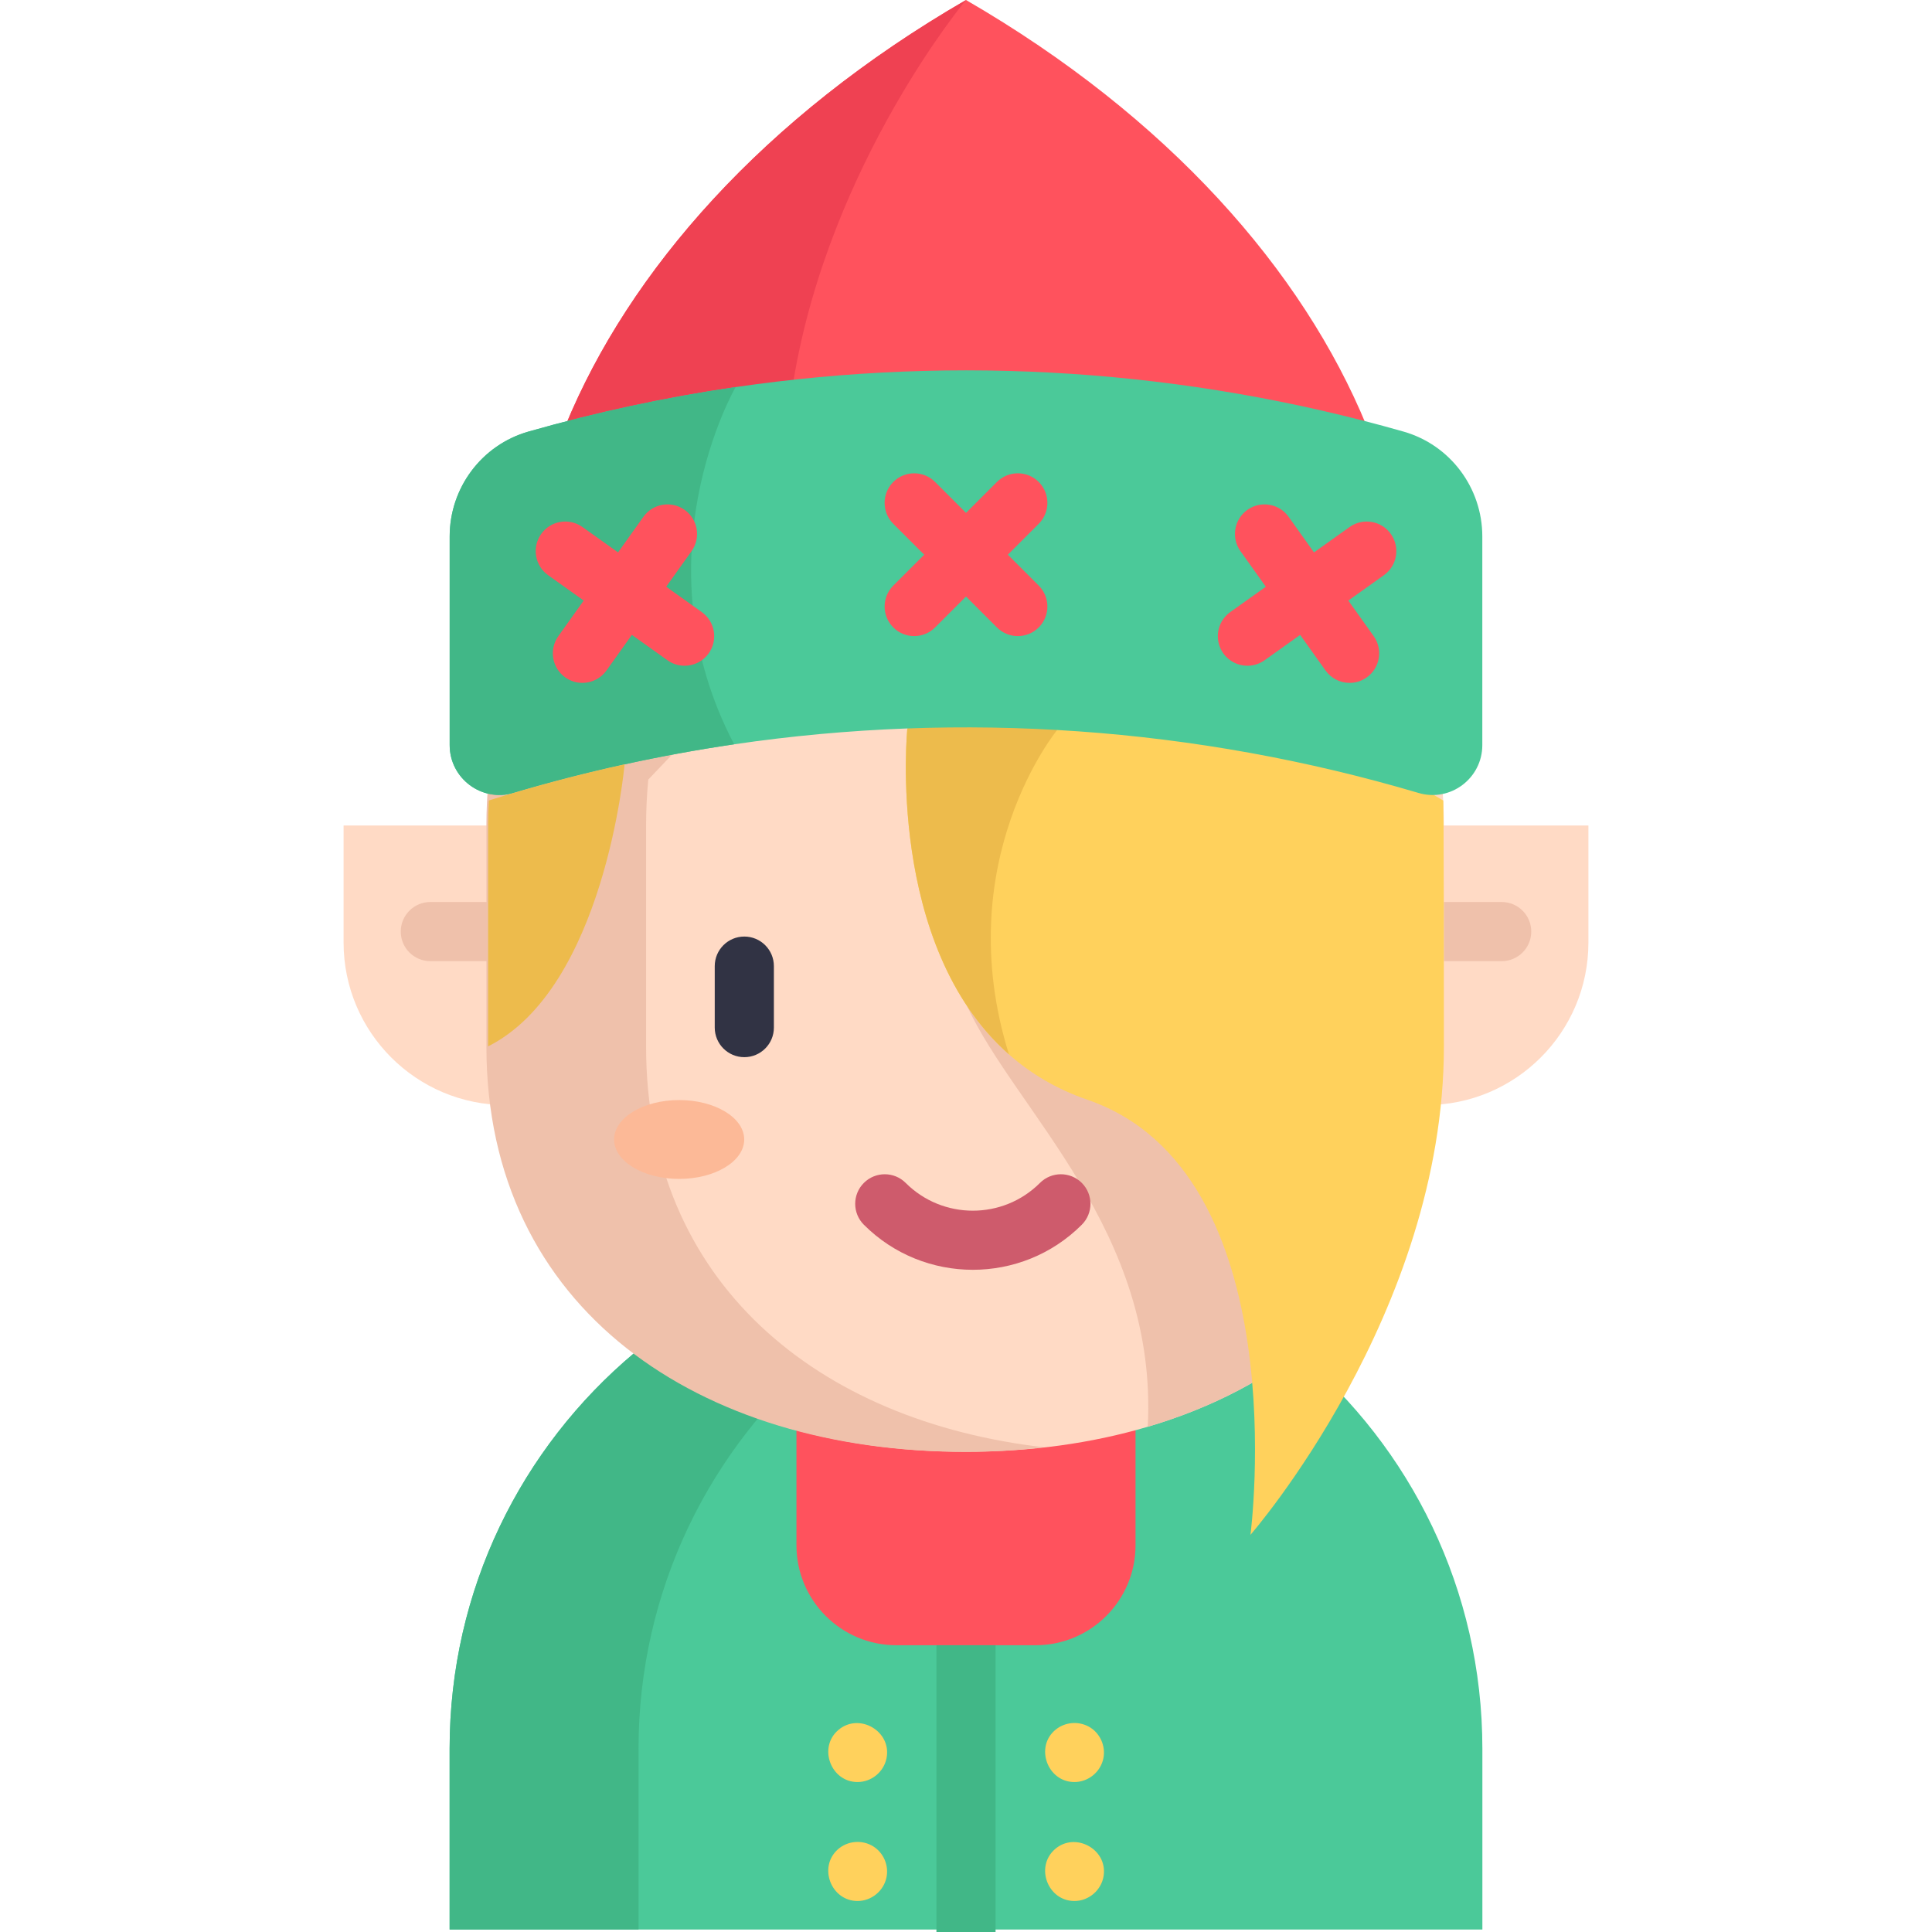
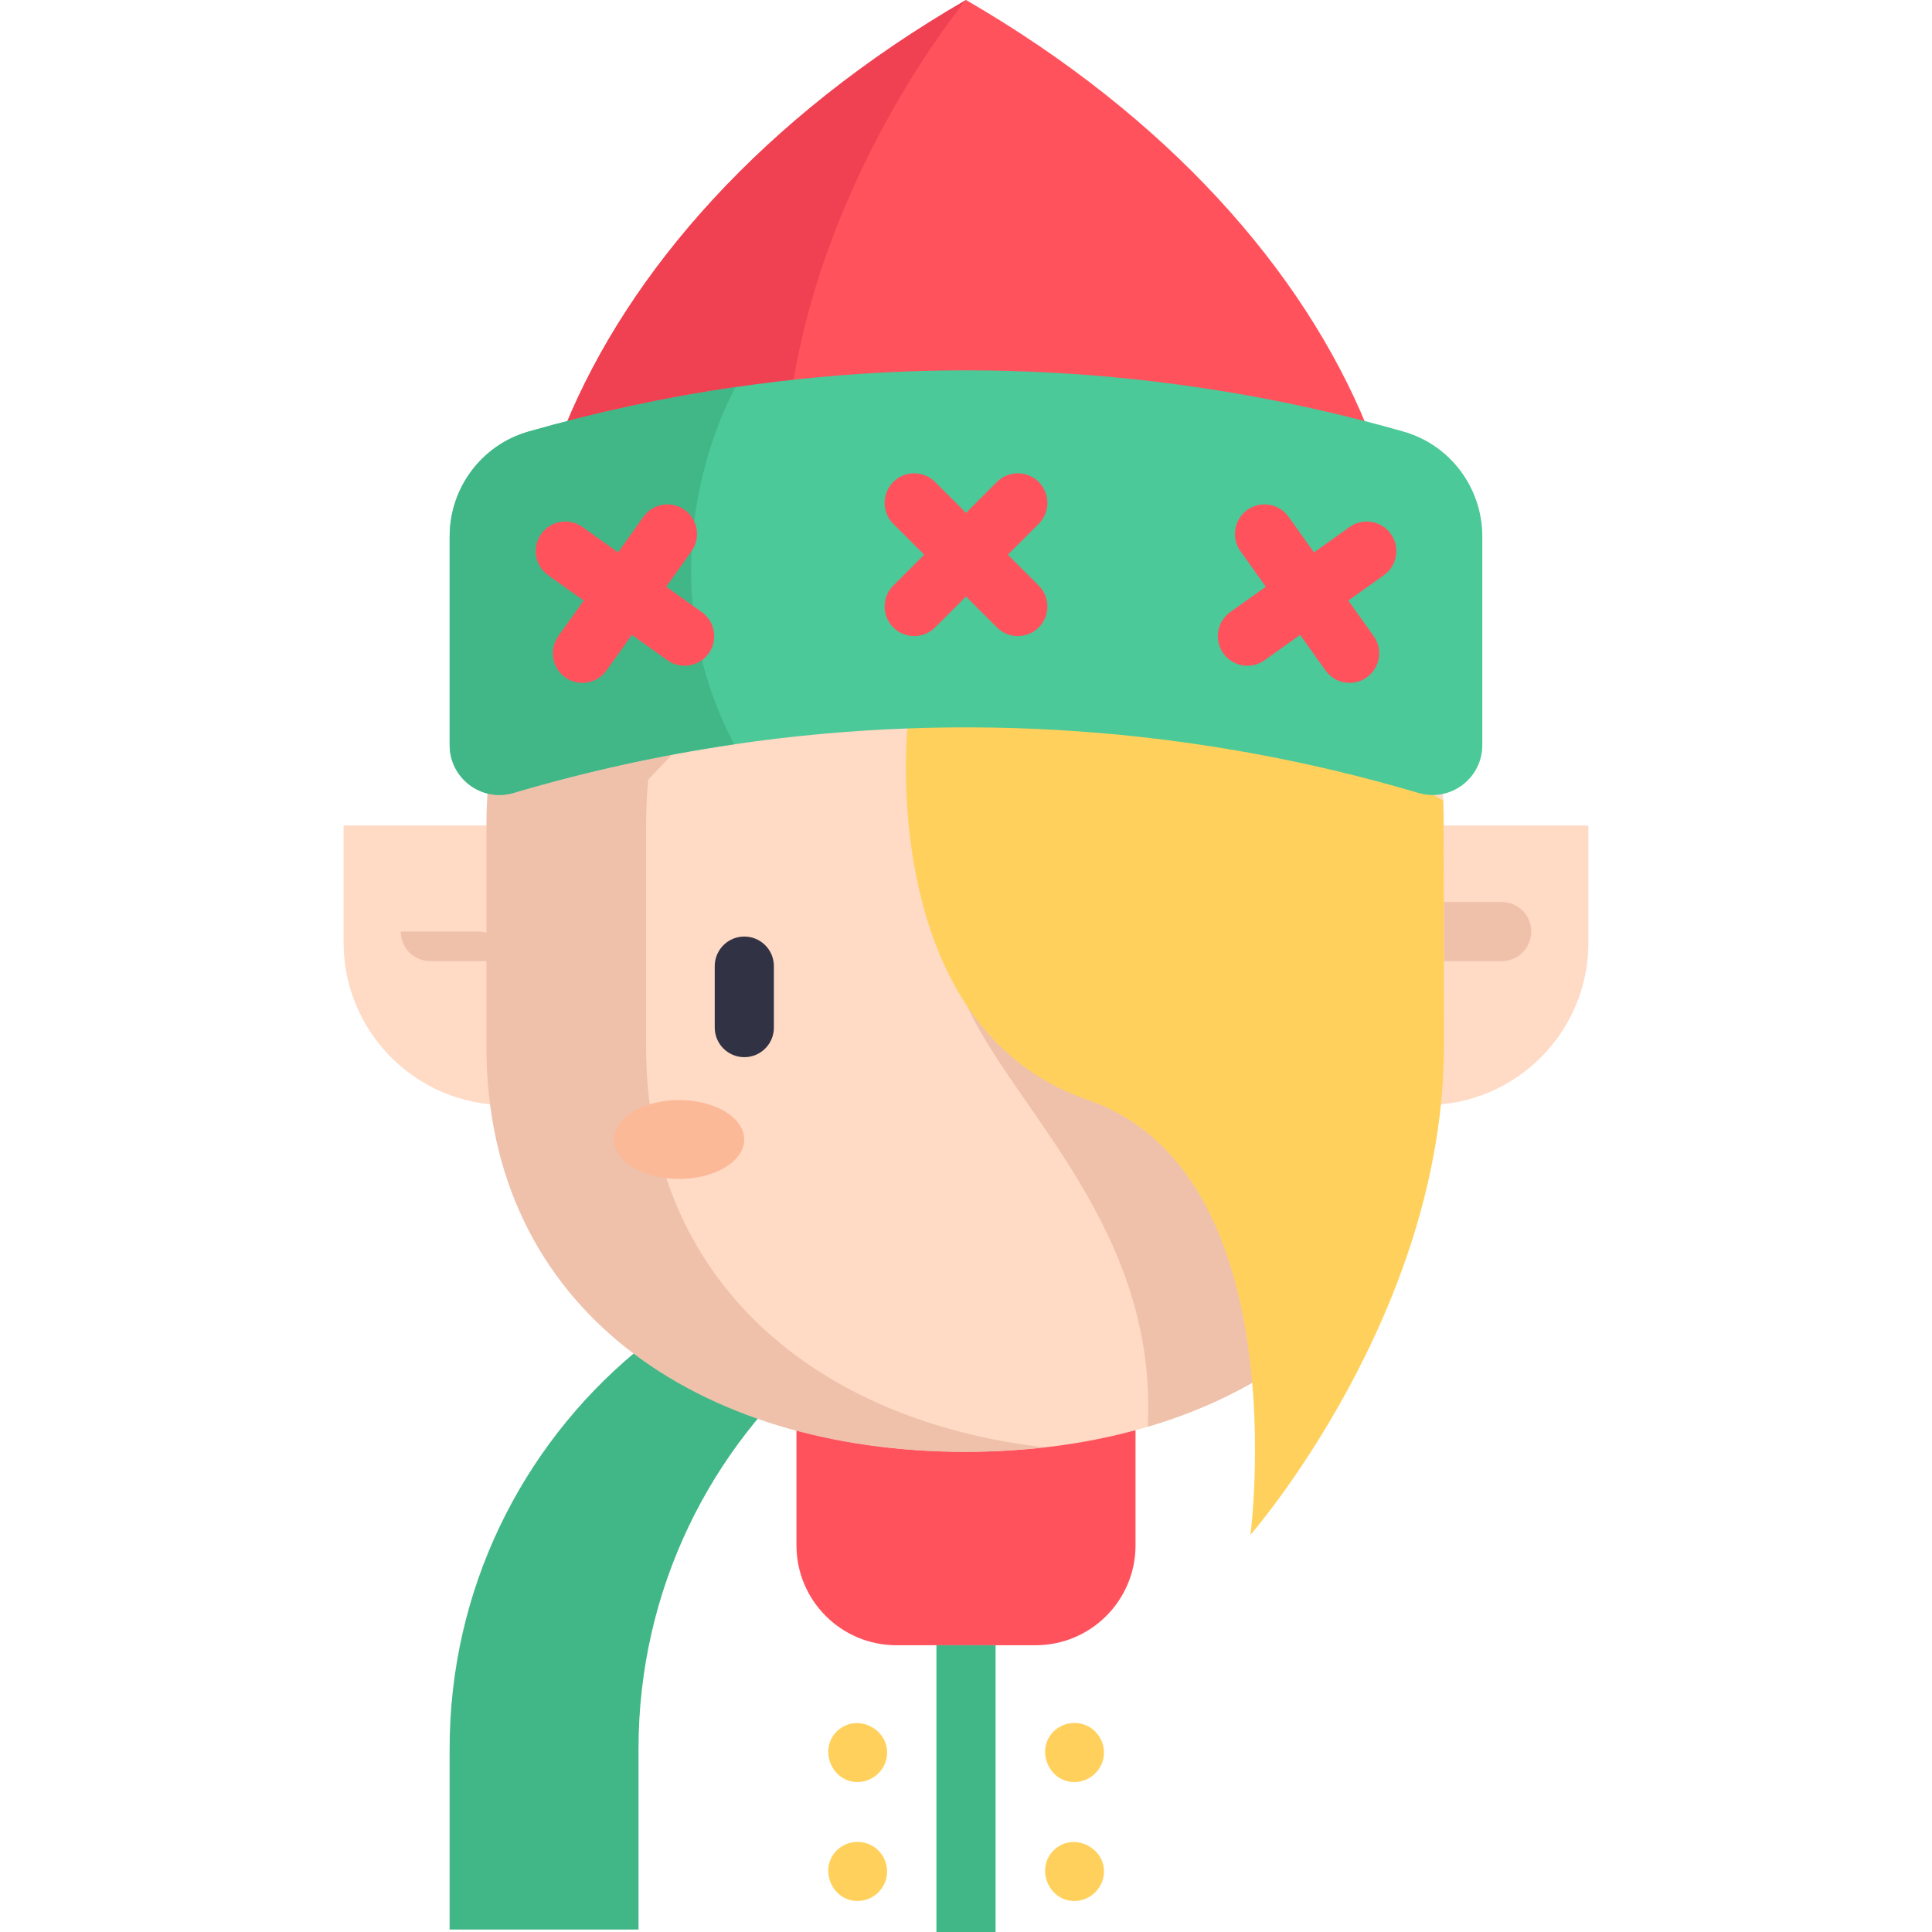
<svg xmlns="http://www.w3.org/2000/svg" version="1.1" id="Capa_1" x="0px" y="0px" viewBox="0 0 511.999 511.999" style="enable-background:new 0 0 511.999 511.999;" xml:space="preserve">
  <g>
    <path style="fill:#FFDAC5;" d="M377.867,292.853h-0.452V218.77h43.53v31.005C420.944,273.566,401.658,292.853,377.867,292.853z" />
    <path style="fill:#FFDAC5;" d="M134.132,292.853h0.452V218.77h-43.53v31.005C91.055,273.566,110.34,292.853,134.132,292.853z" />
  </g>
  <g>
    <path style="fill:#EFC1AB;" d="M397.961,254.714h-20.542c-4.329,0-7.837-3.509-7.837-7.837s3.508-7.837,7.837-7.837h20.542   c4.329,0,7.837,3.509,7.837,7.837S402.289,254.714,397.961,254.714z" />
-     <path style="fill:#EFC1AB;" d="M134.585,254.714h-20.543c-4.328,0-7.837-3.509-7.837-7.837s3.509-7.837,7.837-7.837h20.543   c4.328,0,7.837,3.509,7.837,7.837S138.913,254.714,134.585,254.714z" />
+     <path style="fill:#EFC1AB;" d="M134.585,254.714h-20.543c-4.328,0-7.837-3.509-7.837-7.837h20.543   c4.328,0,7.837,3.509,7.837,7.837S138.913,254.714,134.585,254.714z" />
  </g>
-   <path style="fill:#4BC999;" d="M392.844,511.341v-47.916c0-42.12-19.028-79.799-48.964-104.897H168.118  c-29.936,25.098-48.964,62.777-48.964,104.897v47.916" />
  <path style="fill:#41B787;" d="M218.179,358.528h-50.061c-29.936,25.098-48.964,62.777-48.964,104.897v47.916h50.061v-47.916  C169.214,421.304,188.243,383.626,218.179,358.528z" />
  <g>
    <path style="fill:#FF525D;" d="M300.928,379.036v30.48c0,14.629-11.86,26.488-26.488,26.488h-36.885   c-14.629,0-26.488-11.86-26.488-26.488v-30.48" />
    <path style="fill:#FF525D;" d="M362.149,112.838H149.847C166.722,71.774,202.322,31.075,255.998,0   C309.674,31.075,345.274,71.774,362.149,112.838z" />
  </g>
  <path style="fill:#FFDAC5;" d="M382.637,218.77v58.525c0,13.699-2.173,26.164-6.217,37.334  c-11.494,31.953-38.128,53.415-72.255,63.477c-14.848,4.399-31.117,6.635-48.17,6.635c-69.945,0-126.641-37.512-126.641-107.447  V218.77c0-4.106,0.199-8.171,0.585-12.183l56.027-58.744l105.451-9.791l90.634,68.535  C382.439,210.599,382.637,214.663,382.637,218.77z" />
  <g>
    <path style="fill:#EFC1AB;" d="M376.42,314.629c-11.494,31.953-38.128,53.415-72.255,63.477   c2.717-51.973-35.025-83.644-47.877-111.48l92.891-11.389L376.42,314.629z" />
    <path style="fill:#EFC1AB;" d="M171.219,277.294V218.77c0-4.106,0.199-8.171,0.585-12.183l56.027-58.749l67.766-6.291l-4.627-3.499   l-105.455,9.791l-56.027,58.749c-0.387,4.012-0.585,8.077-0.585,12.183v58.525c0,69.935,56.696,107.447,126.641,107.447   c7.211,0,14.277-0.405,21.158-1.196C216.832,376.657,171.219,340.02,171.219,277.294z" />
  </g>
  <path style="fill:#FFD15C;" d="M331.385,406.747c0,0,12.539-96.13-43.206-115.304c-8.255-2.842-15.109-6.99-20.793-12.016  c-32.747-28.881-26.927-86.382-26.927-86.382l16.436-10.846l35.432-23.395l90.133,53.331c0,0,0.188-5.548,0.188,65.16  S331.385,406.747,331.385,406.747z" />
-   <path style="fill:#EDBB4C;" d="M267.385,279.426c-32.747-28.881-26.927-86.382-26.927-86.382l16.436-10.846l23.27,11.254  C280.164,193.452,251.43,228.32,267.385,279.426z" />
  <path style="fill:#EF4152;" d="M210.326,100.623c-0.956,5.708,25.527,8.213,23.761,12.215h-84.24  C166.722,71.774,202.322,31.075,255.998,0C255.998,0,219.962,43.123,210.326,100.623z" />
  <path style="fill:#4BC999;" d="M392.827,142.169v55.292c0,8.803-8.458,15.178-16.9,12.679  c-59.028-17.476-120.93-21.77-181.369-12.894c-19.705,2.897-39.246,7.193-58.482,12.889c-8.444,2.5-16.907-3.87-16.907-12.677  v-55.299c0-12.873,8.495-24.252,20.877-27.784c18.066-5.151,36.383-9.08,54.847-11.786c58.974-8.62,119.338-4.692,177.058,11.786  C384.332,117.906,392.827,129.285,392.827,142.169z" />
  <path style="fill:#41B787;" d="M194.558,197.245c-19.705,2.897-39.246,7.193-58.482,12.889c-8.444,2.5-16.907-3.87-16.907-12.677  v-55.299c0-12.873,8.495-24.252,20.877-27.784c18.066-5.151,36.383-9.08,54.847-11.786l0.042,0.01  C194.934,102.598,168.666,147.915,194.558,197.245z" />
  <path style="fill:#313344;" d="M197.251,280.16c-4.328,0-7.837-3.509-7.837-7.837v-16.292c0-4.328,3.509-7.837,7.837-7.837  s7.837,3.509,7.837,7.837v16.292C205.087,276.651,201.58,280.16,197.251,280.16z" />
-   <path style="fill:#EDBB4C;" d="M165.518,202.563c-0.094,1.014-5.454,59.308-36.164,74.731V218.77c0-2.226,0.063-4.441,0.178-6.635  C141.413,208.404,153.418,205.207,165.518,202.563z" />
-   <path style="fill:#CE5B6C;" d="M257.81,336.509c-10.458,0-20.917-3.981-28.878-11.942c-3.061-3.06-3.061-8.023,0-11.082  c3.061-3.06,8.023-3.06,11.082,0c9.812,9.812,25.778,9.813,35.589,0c3.062-3.06,8.023-3.06,11.083,0s3.06,8.023,0,11.082  C278.725,332.529,268.268,336.509,257.81,336.509z" />
  <g>
    <path style="fill:#FF525D;" d="M242.269,168.57c-2.005,0-4.011-0.765-5.541-2.296c-3.061-3.061-3.061-8.023,0-11.082l27.463-27.464   c3.062-3.061,8.023-3.061,11.083,0c3.06,3.06,3.06,8.023,0,11.082l-27.464,27.464C246.28,167.804,244.275,168.57,242.269,168.57z" />
    <path style="fill:#FF525D;" d="M269.733,168.57c-2.005,0-4.011-0.765-5.542-2.296l-27.463-27.464   c-3.061-3.061-3.061-8.023,0-11.082c3.061-3.061,8.023-3.061,11.082,0l27.464,27.464c3.06,3.06,3.06,8.023,0,11.082   C273.744,167.804,271.738,168.57,269.733,168.57z" />
    <path style="fill:#FF525D;" d="M154.339,180.972c-1.574,0-3.163-0.472-4.542-1.457c-3.524-2.512-4.345-7.405-1.832-10.93   l22.546-31.627c2.512-3.524,7.405-4.346,10.93-1.832c3.524,2.512,4.345,7.405,1.832,10.93l-22.546,31.627   C159.198,179.829,156.786,180.972,154.339,180.972z" />
    <path style="fill:#FF525D;" d="M181.425,176.432c-1.574,0-3.163-0.472-4.542-1.457l-31.627-22.546   c-3.524-2.512-4.345-7.405-1.832-10.93c2.512-3.524,7.405-4.346,10.93-1.832l31.627,22.546c3.524,2.512,4.345,7.405,1.832,10.93   C186.284,175.288,183.872,176.432,181.425,176.432z" />
    <path style="fill:#FF525D;" d="M357.664,180.972c-2.448,0-4.859-1.143-6.389-3.288l-22.545-31.627   c-2.512-3.524-1.692-8.418,1.833-10.931c3.527-2.513,8.418-1.691,10.931,1.833l22.545,31.627c2.512,3.524,1.692,8.418-1.833,10.93   C360.827,180.499,359.238,180.972,357.664,180.972z" />
    <path style="fill:#FF525D;" d="M330.579,176.432c-2.448,0-4.859-1.143-6.388-3.288c-2.512-3.524-1.692-8.418,1.833-10.93   l31.627-22.546c3.527-2.512,8.419-1.692,10.931,1.832c2.512,3.524,1.692,8.418-1.833,10.93l-31.627,22.546   C333.741,175.958,332.152,176.432,330.579,176.432z" />
  </g>
  <rect x="248.162" y="436.004" style="fill:#41B787;" width="15.673" height="75.995" />
  <g>
    <path style="fill:#FFD15C;" d="M284.729,472.26c-7.177,0-10.571-9.356-4.941-13.909c2.436-1.97,5.869-2.286,8.638-0.837   c3.042,1.592,4.679,5.176,3.971,8.522C291.637,469.622,288.401,472.26,284.729,472.26z" />
    <path style="fill:#FFD15C;" d="M284.729,503.785c-7.039,0-10.492-9.028-5.187-13.713c5.336-4.714,13.987-0.071,12.938,7.006   C291.918,500.87,288.579,503.785,284.729,503.785z" />
    <path style="fill:#FFD15C;" d="M227.259,472.26c-7.105,0-10.512-9.173-5.089-13.794c5.539-4.719,14.202,0.358,12.769,7.493   C234.213,469.577,230.958,472.26,227.259,472.26z" />
    <path style="fill:#FFD15C;" d="M227.259,503.785c-7.003,0-10.457-8.953-5.262-13.647c2.588-2.339,6.502-2.67,9.449-0.812   c2.714,1.711,4.124,5,3.493,8.148C234.216,501.089,230.959,503.785,227.259,503.785z" />
  </g>
  <ellipse style="fill:#FCB997;" cx="179.983" cy="301.975" rx="17.241" ry="10.449" />
  <g>
</g>
  <g>
</g>
  <g>
</g>
  <g>
</g>
  <g>
</g>
  <g>
</g>
  <g>
</g>
  <g>
</g>
  <g>
</g>
  <g>
</g>
  <g>
</g>
  <g>
</g>
  <g>
</g>
  <g>
</g>
  <g>
</g>
</svg>